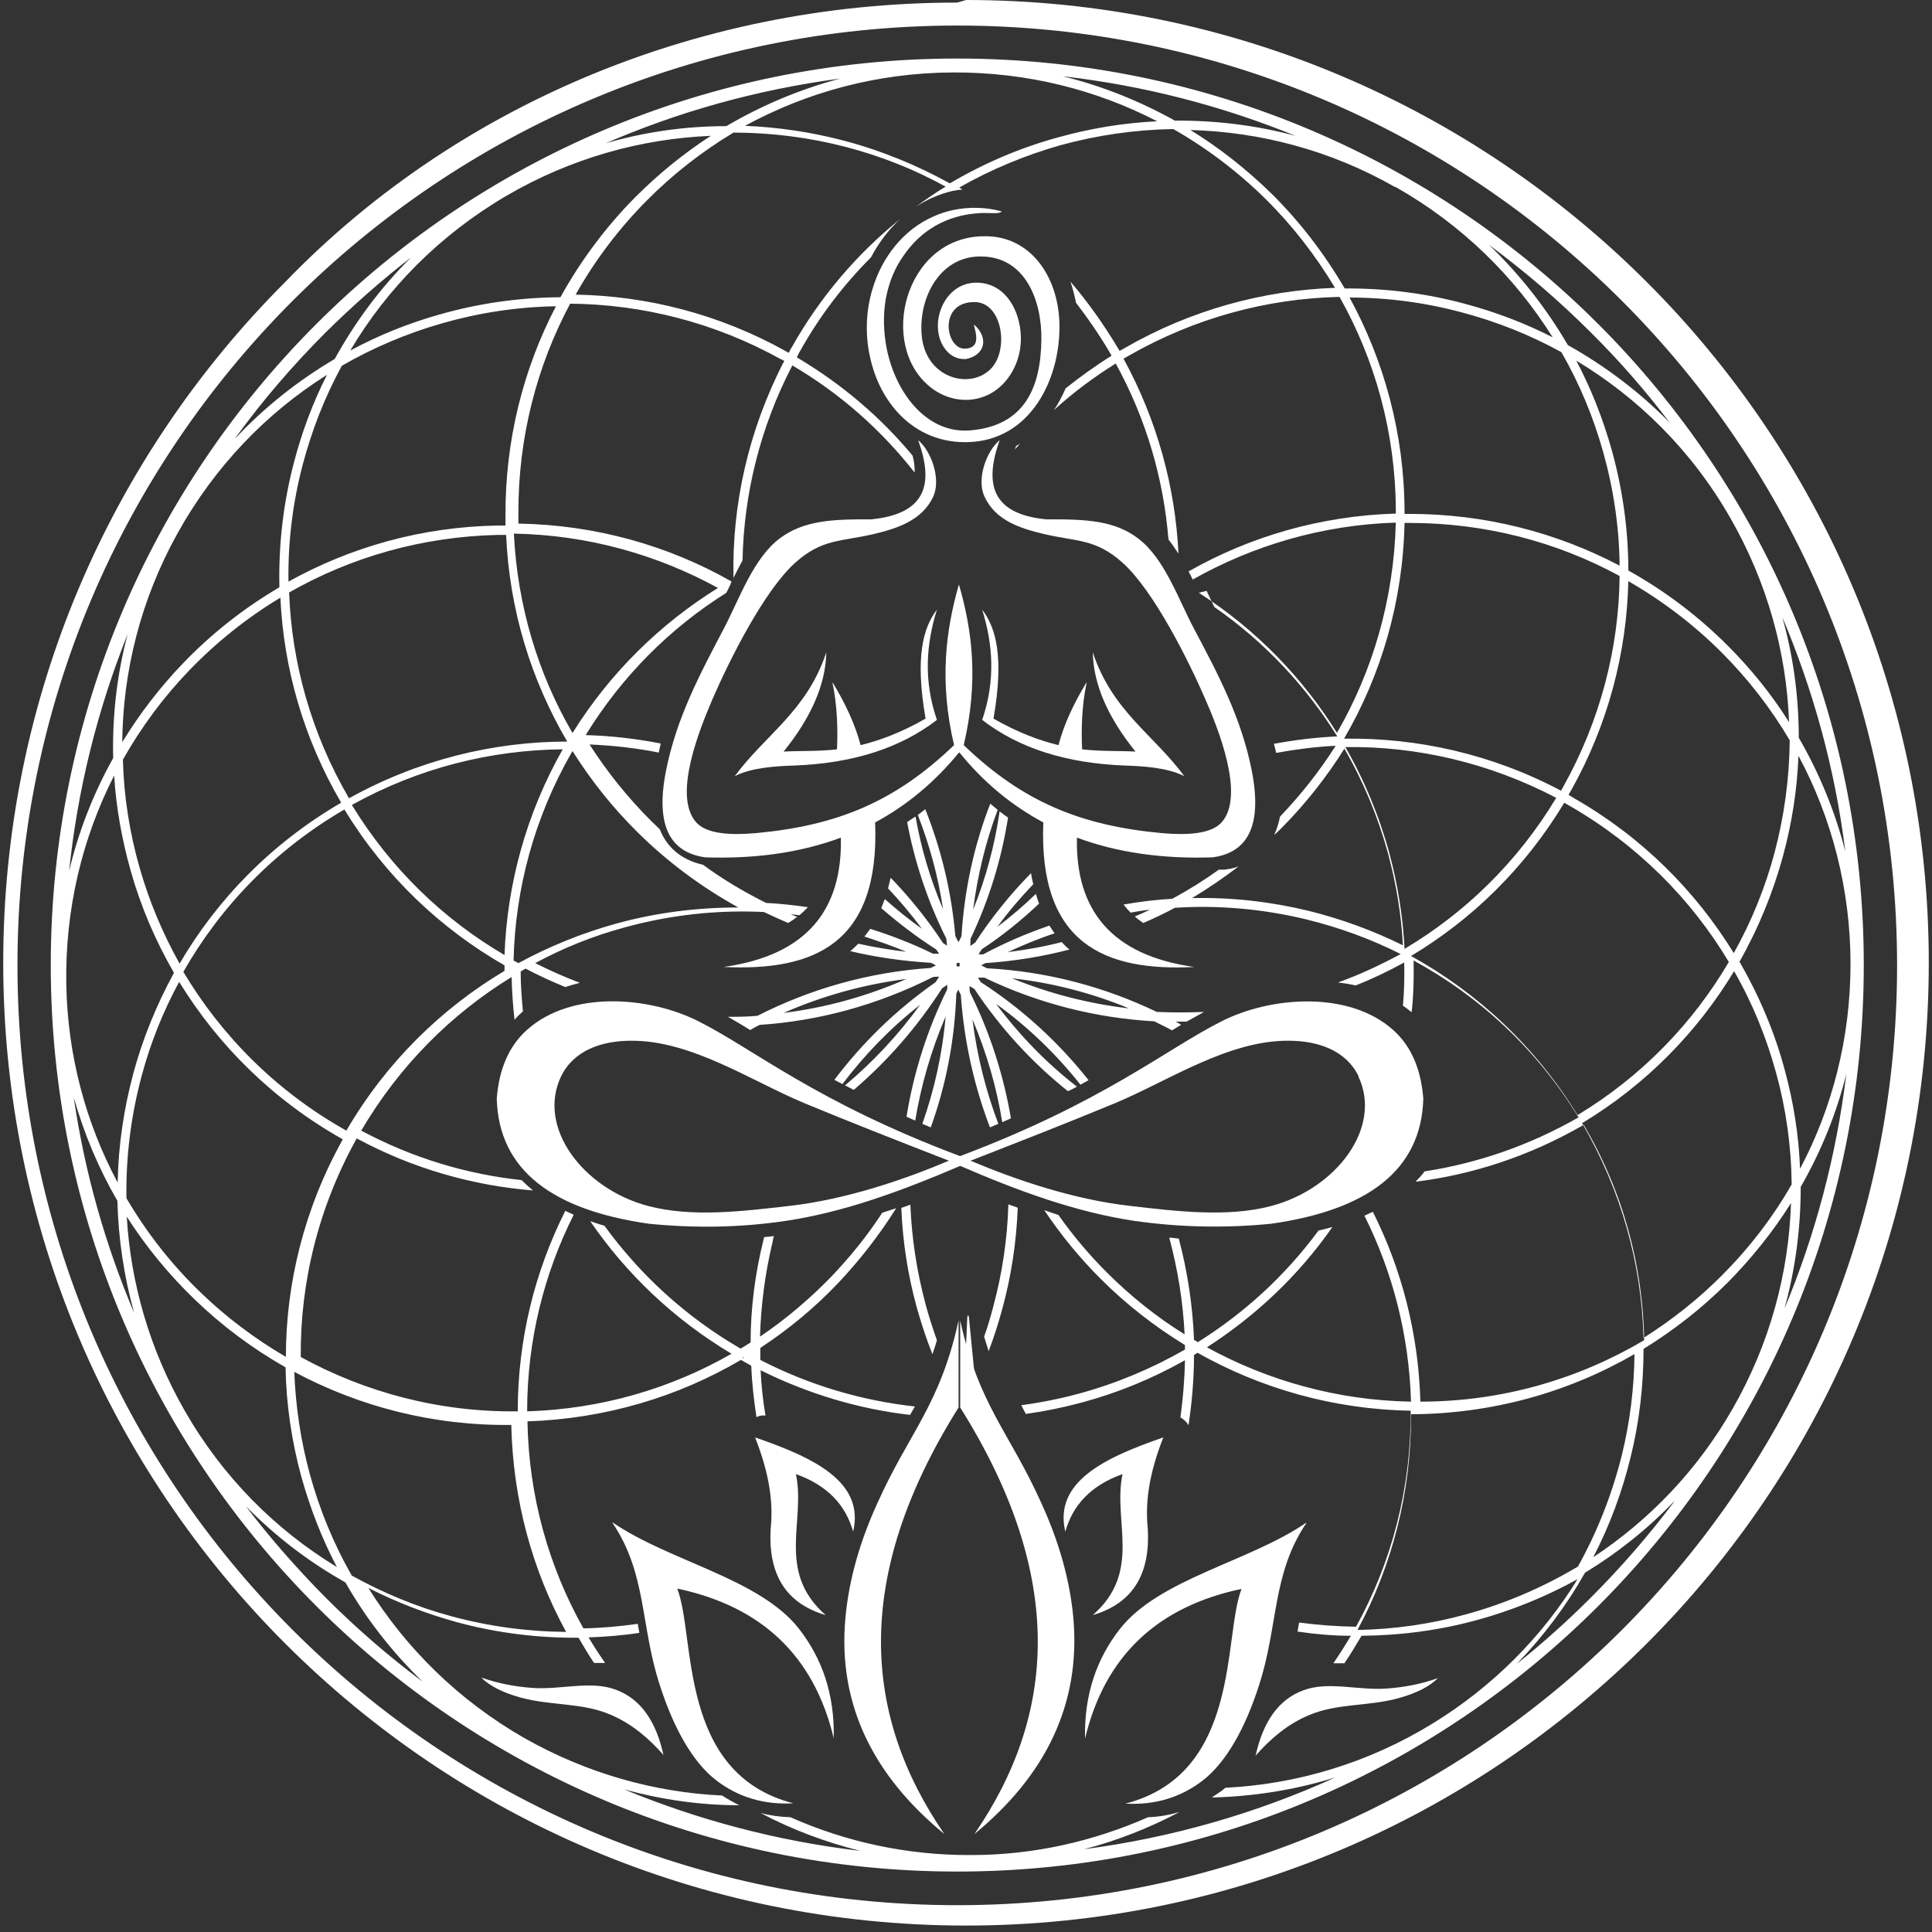
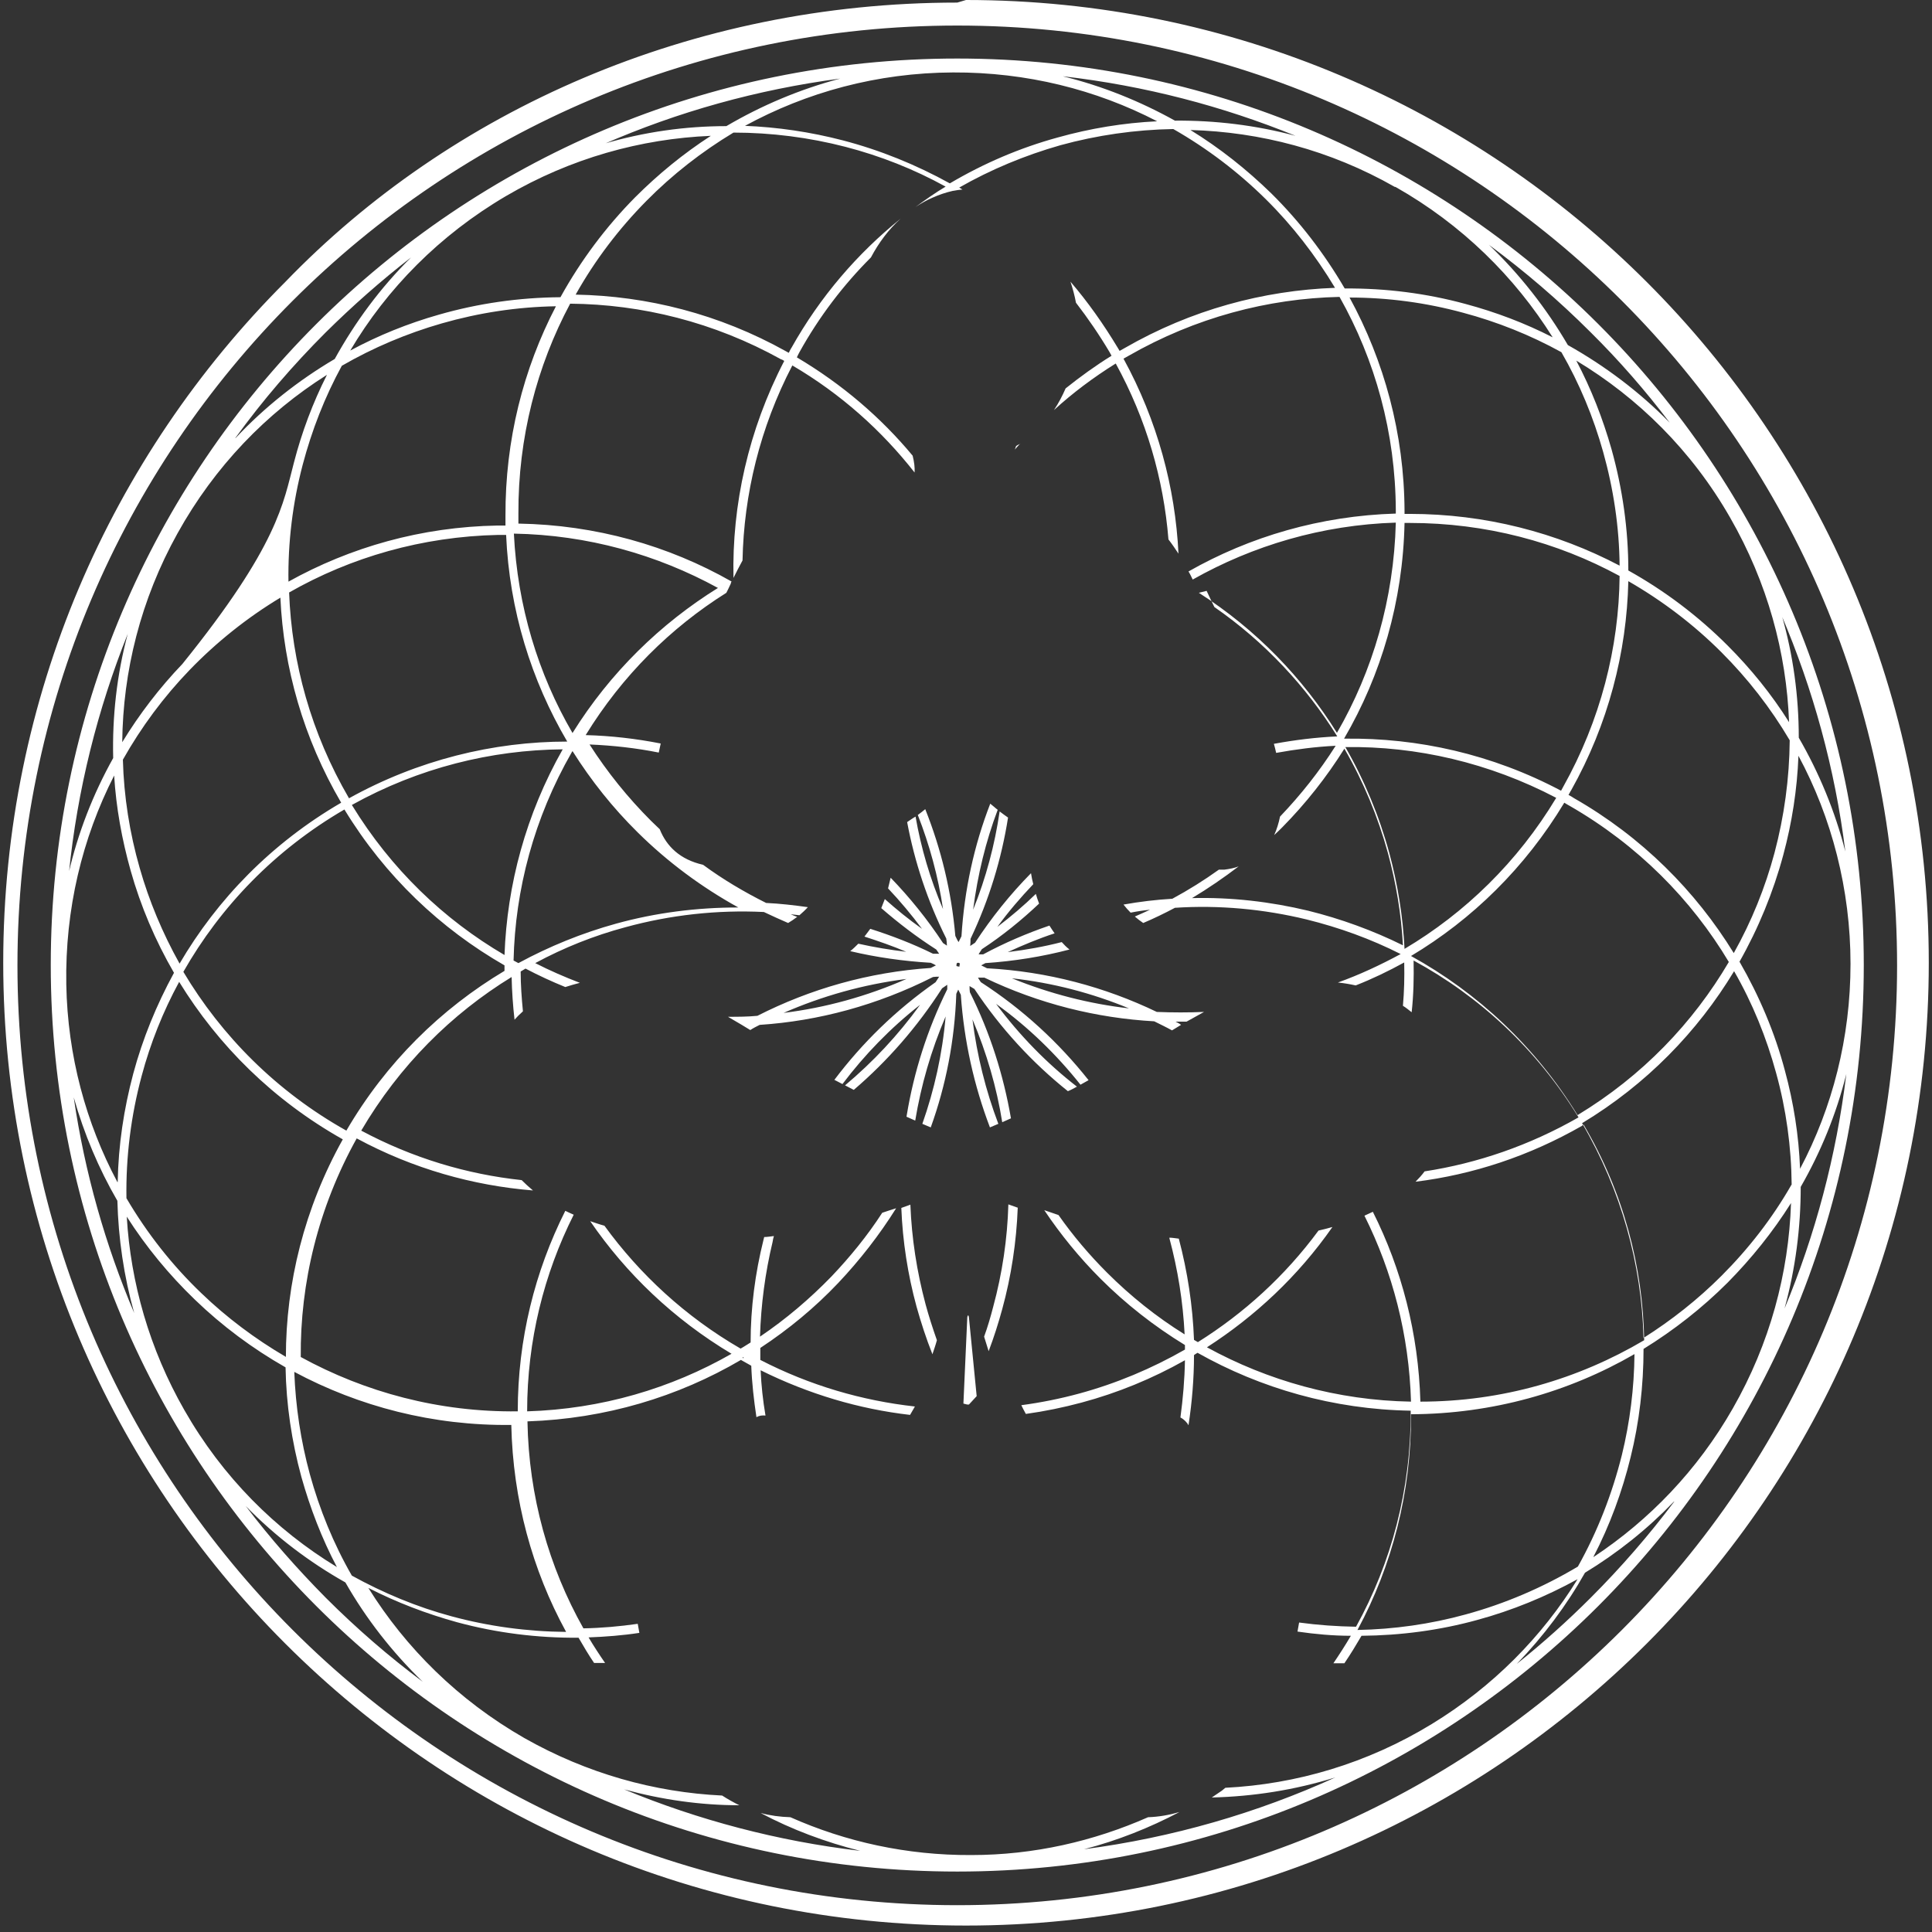
<svg xmlns="http://www.w3.org/2000/svg" width="209" height="209" viewBox="0 0 209 209" fill="none">
  <rect x="0" y="0" width="209" height="209" fill="#333333" stroke="none" />
-   <path d="M175.451 32.536C157.048 14.134 131.614 2.764 103.556 2.764C75.497 2.764 50.063 14.134 31.661 32.536C13.258 50.939 1.888 76.338 1.888 104.431C1.888 132.525 13.258 157.924 31.661 176.327C50.063 194.729 75.462 206.099 103.556 206.099C131.649 206.099 157.048 194.729 175.451 176.327C193.853 157.924 205.223 132.525 205.223 104.431C205.223 76.338 193.853 50.939 175.451 32.536ZM103.556 6.332C130.634 6.332 155.159 17.318 172.897 35.055C190.634 52.793 201.62 77.318 201.62 104.396C201.62 131.475 190.634 156 172.897 173.738C155.159 191.475 130.634 202.461 103.556 202.461C76.477 202.461 51.952 191.475 34.215 173.738C16.477 156 5.491 131.475 5.491 104.396C5.491 77.318 16.477 52.793 34.215 35.055C51.952 17.318 76.477 6.332 103.556 6.332ZM110.343 48C110.168 48.21 109.958 48.42 109.783 48.63L109.923 48.245C109.923 48.245 110.203 48.07 110.378 48M192.733 66.507C193.993 70.88 194.588 75.359 194.588 79.802C196.792 83.615 198.506 87.743 199.626 92.117C198.506 83.125 196.127 74.554 192.698 66.507M170.518 39.009C172.127 42.053 173.387 45.271 174.331 48.595C175.521 52.863 176.15 57.271 176.15 61.714C180.104 63.918 183.707 66.647 186.891 69.831C189.41 72.35 191.649 75.114 193.538 78.123C193.258 70.601 191.194 63.009 187.171 56.012C183.008 48.735 177.2 43.032 170.518 39.009ZM161.037 26.449C164.43 29.703 167.299 33.376 169.608 37.329C173.596 39.569 177.34 42.367 180.629 45.726C178.005 42.262 175.136 38.974 172.057 35.93C168.629 32.502 164.955 29.353 161.072 26.484M145.993 32.187C149.736 39.044 151.905 46.916 151.94 55.277C151.94 55.382 151.94 55.487 151.94 55.592C152.115 55.592 152.325 55.592 152.5 55.592C160.687 55.592 168.419 57.621 175.206 61.19C175.171 57.026 174.541 52.863 173.422 48.875C172.372 45.131 170.868 41.493 168.908 38.099C165.55 36.245 161.946 34.81 158.273 33.831C154.284 32.746 150.156 32.187 145.993 32.187ZM128.78 14.064C131.964 16.023 134.868 18.332 137.526 20.921C140.605 23.965 143.264 27.429 145.468 31.207C149.911 31.172 154.319 31.732 158.553 32.886C161.806 33.761 164.955 34.95 167.964 36.49C163.87 29.948 158.133 24.28 150.961 20.222H150.891C143.894 16.233 136.302 14.274 128.78 14.064ZM114.996 8.257C119.264 9.306 123.322 10.95 127.101 13.05C131.439 13.015 135.847 13.539 140.15 14.694C132.244 11.475 123.812 9.271 115.031 8.257M80.5 13.609C84.104 13.749 87.672 14.274 91.171 15.184C95.194 16.233 99.078 17.808 102.751 19.837C106.424 17.668 110.343 15.988 114.436 14.869C117.935 13.889 121.538 13.294 125.177 13.12C118.564 9.691 111.043 7.802 103.101 7.837C94.914 7.872 87.252 9.971 80.535 13.644M65.282 15.569C69.655 14.274 74.133 13.644 78.576 13.644C82.389 11.405 86.518 9.656 90.891 8.501C81.9 9.691 73.293 12.105 65.282 15.604M37.888 37.924C40.932 36.28 44.15 34.985 47.474 34.041C51.742 32.816 56.15 32.187 60.629 32.152C62.833 28.163 65.561 24.525 68.71 21.341C71.194 18.857 73.923 16.618 76.897 14.694C69.34 15.009 61.748 17.108 54.751 21.201C47.544 25.434 41.841 31.242 37.888 37.924ZM25.468 47.405C28.652 44.012 32.29 41.143 36.209 38.834C38.413 34.846 41.142 31.137 44.465 27.848C41.212 30.367 38.133 33.096 35.229 35.965C31.696 39.498 28.407 43.312 25.468 47.37M31.171 62.939C37.888 59.195 45.585 56.991 53.841 56.851C54.121 56.851 54.401 56.851 54.681 56.851C54.681 56.502 54.681 56.152 54.681 55.802C54.646 47.615 56.605 39.918 60.139 33.131C55.941 33.201 51.812 33.831 47.789 34.985C44.01 36.07 40.372 37.609 36.978 39.569C35.124 42.962 33.725 46.566 32.745 50.274C31.661 54.402 31.136 58.671 31.206 62.974M13.223 80.291C15.078 77.248 17.282 74.379 19.731 71.825C22.809 68.606 26.343 65.808 30.226 63.533C30.121 58.95 30.646 54.402 31.8 50.029C32.64 46.776 33.83 43.592 35.369 40.548C28.827 44.676 23.229 50.449 19.206 57.691C15.217 64.863 13.293 72.63 13.223 80.326M7.416 94.496C8.43 90.088 10.075 85.889 12.244 82.006C12.139 77.528 12.629 73.015 13.818 68.571C10.564 76.723 8.36 85.434 7.451 94.496M110.098 130.636C109.958 134.344 109.398 138.052 108.419 141.621C107.999 143.16 107.509 144.7 106.949 146.169C106.774 145.644 106.634 145.12 106.459 144.595C106.844 143.545 107.159 142.461 107.439 141.376C108.419 137.773 108.978 134.029 109.083 130.286C109.398 130.391 109.748 130.531 110.063 130.636M37.713 86.379C45.2 82.216 53.352 80.222 61.363 80.222C57.48 73.609 55.101 66.017 54.751 57.866C54.471 57.866 54.191 57.866 53.911 57.866C45.655 58.041 37.958 60.28 31.276 64.093C31.556 71.685 33.655 79.312 37.748 86.344M19.416 104.257C23.509 97.26 29.387 91.207 36.908 86.834C32.815 79.837 30.681 72.245 30.331 64.653C26.728 66.822 23.404 69.481 20.5 72.49C17.701 75.394 15.287 78.647 13.293 82.181C13.398 86.169 14.028 90.123 15.113 93.901C16.127 97.469 17.596 100.968 19.416 104.222M12.733 127.872C12.803 123.883 13.398 119.965 14.413 116.152C15.427 112.373 16.932 108.7 18.821 105.236C16.792 101.738 15.217 98.029 14.133 94.181C13.188 90.822 12.559 87.359 12.349 83.895C8.885 90.682 7.031 98.379 7.171 106.496C7.311 114.227 9.305 121.504 12.698 127.872M14.518 142.041C13.398 138.052 12.803 133.959 12.698 129.901C10.669 126.402 9.095 122.659 7.975 118.706C9.165 126.857 11.404 134.694 14.518 142.041ZM30.926 146.799C30.926 138.822 32.92 130.706 37.083 123.254C29.561 119.02 23.614 113.108 19.381 106.216C17.631 109.434 16.267 112.863 15.322 116.397C14.168 120.7 13.608 125.143 13.678 129.621C15.917 133.434 18.646 136.898 21.795 139.907C24.524 142.531 27.602 144.84 30.891 146.764M36.454 169.539C34.809 166.426 33.55 163.137 32.605 159.778C31.556 155.93 30.961 151.942 30.891 147.918C27.322 145.889 24.034 143.44 21.095 140.606C18.296 137.913 15.812 134.904 13.713 131.615C14.133 138.752 16.162 145.924 19.941 152.536C24.069 159.778 29.806 165.481 36.419 169.504M45.725 181.924C42.401 178.706 39.602 175.102 37.363 171.184C33.445 168.98 29.806 166.216 26.588 162.927C29.247 166.426 32.15 169.714 35.229 172.828C38.518 176.117 42.016 179.16 45.725 181.924ZM98.063 105.901C93.375 106.496 88.932 107.755 84.769 109.574C89.282 109.015 93.76 107.79 98.063 105.901ZM122.133 109.085C118.145 107.44 113.911 106.321 109.468 105.831C113.596 107.51 117.865 108.595 122.133 109.085ZM61.223 176.501C57.585 169.854 55.486 162.227 55.311 154.146C46.844 154.251 38.833 152.152 31.835 148.408C31.976 152.152 32.535 155.86 33.515 159.464C34.564 163.277 36.069 166.985 38.063 170.449C41.492 172.338 45.095 173.843 48.873 174.857C52.897 175.942 57.06 176.501 61.223 176.536M103.801 104.501V104.396L103.836 104.292V104.222L103.696 104.152H103.591L103.486 104.222V104.327L103.451 104.431L103.521 104.536H103.626L103.731 104.571L103.836 104.501H103.801ZM98.098 120.595C98.868 115.977 100.302 111.394 102.471 107.02C102.471 106.845 102.471 106.706 102.471 106.531C102.296 106.671 102.086 106.776 101.911 106.915C99.217 111.114 95.999 114.787 92.36 117.901C92.045 117.726 91.731 117.586 91.416 117.411C94.424 114.892 97.153 111.988 99.532 108.7C96.314 111.219 93.515 114.122 91.136 117.271L90.261 116.816C93.27 112.828 96.908 109.259 101.212 106.251C101.352 106.041 101.456 105.866 101.596 105.656C101.387 105.656 101.177 105.656 100.932 105.691C94.914 108.735 88.547 110.449 82.18 110.869C81.83 111.044 81.48 111.219 81.165 111.429C80.85 111.219 80.5 111.044 80.185 110.834C79.696 110.554 79.241 110.274 78.751 109.994C79.8 109.994 80.85 109.994 81.935 109.889C87.637 106.985 93.97 105.166 100.687 104.711C100.862 104.606 101.072 104.536 101.247 104.431C101.072 104.327 100.862 104.222 100.687 104.152C97.713 103.977 94.774 103.557 91.975 102.892C92.29 102.647 92.57 102.367 92.85 102.087C94.564 102.472 96.279 102.752 98.028 102.962C96.558 102.332 95.019 101.808 93.515 101.318C93.725 101.038 93.935 100.758 94.145 100.478C96.454 101.213 98.728 102.087 100.932 103.172C101.142 103.172 101.352 103.172 101.596 103.172C101.491 103.032 101.387 102.857 101.282 102.717C99.147 101.353 97.188 99.848 95.334 98.239C95.474 97.924 95.579 97.574 95.719 97.26C96.978 98.379 98.308 99.464 99.742 100.478C98.588 98.939 97.363 97.469 96.069 96.105C96.174 95.72 96.244 95.335 96.349 94.95C98.413 97.085 100.337 99.464 102.016 102.017C102.156 102.122 102.296 102.192 102.436 102.297C102.436 102.052 102.401 101.773 102.366 101.528C100.337 97.469 98.938 93.236 98.133 88.933C98.448 88.723 98.728 88.513 99.043 88.338C99.637 91.732 100.617 95.09 102.016 98.344C101.491 94.811 100.547 91.382 99.287 88.163C99.567 87.953 99.847 87.743 100.092 87.534C101.806 91.837 102.926 96.42 103.346 101.248C103.451 101.458 103.556 101.703 103.696 101.913C103.801 101.703 103.905 101.493 104.01 101.283C104.325 96.245 105.375 91.452 107.124 86.939C107.404 87.149 107.649 87.394 107.929 87.603C106.634 91.032 105.76 94.636 105.27 98.414C106.669 94.95 107.614 91.382 108.139 87.778C108.419 87.988 108.733 88.233 109.048 88.443C108.349 92.886 107.019 97.294 104.99 101.563C104.99 101.808 104.99 102.052 104.955 102.332C105.13 102.227 105.305 102.087 105.48 101.983C107.264 99.254 109.293 96.735 111.532 94.461C111.602 94.88 111.672 95.265 111.777 95.65C110.413 97.085 109.083 98.624 107.894 100.268C109.363 99.149 110.763 97.959 112.057 96.7C112.162 97.05 112.267 97.399 112.407 97.749C110.518 99.534 108.454 101.213 106.215 102.682C106.11 102.857 105.97 103.032 105.865 103.242C106.04 103.242 106.18 103.242 106.354 103.242C108.698 101.983 111.077 100.968 113.526 100.128C113.701 100.408 113.911 100.723 114.086 100.968C112.372 101.528 110.693 102.227 109.013 102.997C111.008 102.752 112.967 102.402 114.856 101.913C115.101 102.192 115.381 102.472 115.696 102.717C112.757 103.487 109.713 103.977 106.599 104.187C106.459 104.257 106.284 104.362 106.145 104.431C106.354 104.536 106.564 104.641 106.774 104.746C113.317 105.096 119.544 106.776 125.142 109.469C126.856 109.539 128.57 109.539 130.25 109.469C129.62 109.819 128.99 110.169 128.36 110.519C127.975 110.519 127.556 110.519 127.171 110.519C127.381 110.624 127.591 110.729 127.766 110.869C127.451 111.079 127.101 111.254 126.786 111.464C126.156 111.114 125.491 110.799 124.862 110.484C118.634 110.134 112.407 108.595 106.494 105.761C106.25 105.761 106.04 105.761 105.795 105.761C105.9 105.936 106.005 106.111 106.11 106.251C110.658 109.19 114.541 112.793 117.76 116.851C117.48 117.026 117.165 117.166 116.885 117.341C114.296 114.087 111.252 111.114 107.754 108.595C110.308 112.023 113.247 115.032 116.5 117.551C116.185 117.726 115.87 117.901 115.521 118.041C111.672 114.962 108.244 111.254 105.41 106.985C105.235 106.88 105.06 106.776 104.885 106.671C104.885 106.88 104.885 107.125 104.92 107.335C107.124 111.743 108.559 116.327 109.363 120.98C109.048 121.12 108.733 121.259 108.419 121.399C107.824 117.656 106.739 113.913 105.2 110.274C105.69 114.192 106.634 117.971 107.999 121.574L107.089 121.959C105.375 117.446 104.29 112.653 103.94 107.615C103.836 107.44 103.766 107.23 103.661 107.055C103.591 107.195 103.521 107.335 103.451 107.51C103.276 112.548 102.331 117.411 100.687 121.959L99.777 121.574C101.072 117.901 101.946 114.017 102.296 109.959C100.722 113.633 99.637 117.411 99.007 121.224L98.063 120.805L98.098 120.595ZM100.862 146.484C100.197 144.805 99.637 143.09 99.147 141.341C98.203 137.878 97.643 134.274 97.503 130.671C97.818 130.566 98.168 130.426 98.483 130.321C98.623 133.959 99.183 137.563 100.127 141.096C100.477 142.391 100.897 143.685 101.352 144.98C101.212 145.504 101.037 145.994 100.862 146.519M145.468 79.907C153.375 79.802 161.422 81.586 168.873 85.539C168.943 85.399 169.013 85.294 169.083 85.154C173.142 77.912 175.136 70.041 175.206 62.309C168.454 58.636 160.722 56.571 152.5 56.571C152.325 56.571 152.115 56.571 151.94 56.571C151.766 65.038 149.422 73.015 145.398 79.907M187.031 104.082C182.973 97.294 177.165 91.417 169.818 87.184C169.608 87.079 169.398 86.939 169.223 86.834C164.99 93.866 159.252 99.464 152.64 103.417C159.812 107.37 166.075 113.178 170.658 120.63C177.655 116.397 183.147 110.659 187.031 104.047M193.818 128.152C193.783 124.058 193.223 120 192.139 116.082C191.089 112.233 189.585 108.525 187.591 105.061C183.637 111.604 178.11 117.306 171.147 121.504C175.416 128.816 177.585 136.793 177.795 144.735C180.838 142.811 183.672 140.571 186.226 138.018C189.165 135.079 191.719 131.79 193.783 128.187M172.407 168.42C178.424 164.432 183.637 159.044 187.451 152.362C191.474 145.329 193.503 137.703 193.748 130.146C191.789 133.259 189.48 136.128 186.891 138.752C184.162 141.481 181.083 143.895 177.795 145.924C177.795 149.878 177.34 153.831 176.395 157.644C175.486 161.353 174.156 164.991 172.372 168.42M146.833 176.327C150.786 176.257 154.739 175.697 158.553 174.647C162.786 173.493 166.879 171.743 170.693 169.469C172.827 165.656 174.401 161.598 175.451 157.399C176.325 153.831 176.78 150.157 176.815 146.484C169.678 150.612 161.422 152.956 152.64 152.991V153.061C152.675 161.458 150.576 169.399 146.868 176.292M181.083 162.437C178.18 165.446 174.926 168.035 171.462 170.134C169.468 173.668 166.984 176.991 164.08 180C166.879 177.761 169.538 175.382 172.092 172.828C175.346 169.574 178.354 166.111 181.118 162.437M194.798 128.396C194.798 132.805 194.238 137.213 193.048 141.551C196.372 133.574 198.646 125.073 199.731 116.187C198.646 120.525 196.967 124.618 194.798 128.396ZM188.185 104.047C190.319 107.755 191.999 111.708 193.083 115.802C194.028 119.265 194.588 122.834 194.728 126.437C198.226 119.825 200.185 112.268 200.185 104.257C200.185 96.245 198.156 88.443 194.553 81.761C194.413 85.399 193.853 89.003 192.908 92.501C191.824 96.525 190.215 100.443 188.15 104.082M170.273 86.344C177.62 90.542 183.427 96.385 187.556 103.102C189.48 99.674 190.949 96.035 191.964 92.257C193.013 88.303 193.573 84.21 193.608 80.082C191.544 76.583 189.06 73.399 186.226 70.566C183.252 67.592 179.859 65.003 176.15 62.869C175.975 70.566 173.981 78.332 169.958 85.504L169.888 85.609C169.888 85.609 169.748 85.889 169.678 85.994C169.888 86.099 170.063 86.204 170.273 86.344ZM61.923 81.271L61.853 81.376C57.76 88.513 55.731 96.245 55.556 103.907C55.731 104.012 55.906 104.082 56.08 104.187C59.439 102.367 62.972 100.933 66.646 99.918C70.949 98.729 75.392 98.169 79.871 98.169C75.882 95.965 72.209 93.236 68.99 90.052C66.296 87.394 63.952 84.455 61.923 81.236M61.923 79.312C66.016 72.735 71.474 67.452 77.666 63.603C71.089 60 63.567 57.866 55.591 57.726C55.975 65.563 58.215 72.91 61.923 79.277M54.576 103.312C54.856 95.72 56.885 88.093 60.873 81.061C53.142 81.131 45.305 83.055 38.063 87.079C42.296 94.006 47.999 99.464 54.576 103.312ZM54.576 105.026C54.576 104.816 54.576 104.641 54.576 104.431C47.684 100.478 41.666 94.811 37.258 87.569C29.736 91.942 23.859 98.064 19.835 105.131C23.964 112.058 29.911 118.076 37.468 122.309C41.771 114.927 47.719 109.12 54.576 105.026ZM80.325 146.869L80.43 146.939V146.799L80.325 146.869ZM145.538 80.816C147.602 84.42 149.212 88.303 150.296 92.291C151.206 95.685 151.766 99.149 151.94 102.647C158.483 98.764 164.185 93.236 168.349 86.309C161.072 82.496 153.235 80.711 145.538 80.816ZM129.69 64.128C135.917 68.117 140.92 73.329 144.629 79.277C148.512 72.56 150.786 64.793 150.996 56.536C143.019 56.781 135.532 59.02 129.025 62.694C128.885 62.414 128.745 62.099 128.57 61.819C135.217 58.041 142.844 55.802 150.996 55.557C150.996 55.452 150.996 55.347 150.996 55.207C150.961 46.81 148.757 38.939 144.908 32.117C137.142 32.291 129.305 34.356 122.098 38.484C121.923 38.589 121.713 38.694 121.538 38.799C125.212 45.516 127.136 52.723 127.486 59.895C127.136 59.37 126.786 58.846 126.401 58.356C125.876 51.848 124.022 45.376 120.698 39.324C118.284 40.828 116.045 42.507 114.016 44.361C114.506 43.627 114.926 42.822 115.276 42.017C116.85 40.758 118.494 39.569 120.244 38.484C120.174 38.344 120.104 38.239 120.034 38.099C118.914 36.21 117.69 34.426 116.395 32.746C116.255 31.977 116.045 31.207 115.801 30.472C117.69 32.676 119.369 35.055 120.908 37.609C120.978 37.714 121.048 37.854 121.118 37.959C121.293 37.854 121.503 37.749 121.678 37.644C128.85 33.516 136.652 31.417 144.419 31.137C142.319 27.639 139.801 24.385 136.932 21.551C133.958 18.612 130.599 16.058 126.926 13.959C122.798 14.029 118.669 14.624 114.716 15.709C110.903 16.793 107.194 18.332 103.766 20.291C103.871 20.361 104.01 20.431 104.115 20.502C103.801 20.536 103.451 20.571 103.136 20.641H103.101C102.331 20.816 101.596 21.061 100.897 21.376C100.232 21.656 99.637 22.006 99.043 22.391C100.092 21.621 101.177 20.851 102.296 20.187C98.868 18.297 95.229 16.863 91.451 15.883C87.532 14.869 83.439 14.344 79.346 14.344C75.917 16.408 72.734 18.892 69.935 21.726C66.961 24.735 64.372 28.128 62.273 31.872C70.005 32.012 77.806 33.971 85.013 37.994C85.118 38.064 85.223 38.099 85.328 38.169C85.398 38.029 85.468 37.889 85.538 37.749L85.608 37.644C88.722 32.082 92.78 27.394 97.433 23.65C96.104 24.84 95.054 26.274 94.215 27.848C91.241 30.822 88.617 34.251 86.483 38.099C86.378 38.309 86.273 38.484 86.203 38.659C91.101 41.563 95.299 45.166 98.728 49.294C98.903 49.994 98.972 50.589 98.938 51.114C95.369 46.566 90.961 42.612 85.713 39.533C82.215 46.251 80.465 53.493 80.325 60.63C79.975 61.26 79.661 61.889 79.346 62.519C79.171 54.612 80.955 46.531 84.838 39.044C84.734 38.974 84.629 38.904 84.489 38.869C77.247 34.846 69.41 32.921 61.678 32.851C58.075 39.603 56.045 47.335 56.08 55.557C56.08 55.907 56.08 56.257 56.08 56.641C64.442 56.781 72.314 59.02 79.136 62.904L79.066 63.044V63.079V63.114C78.891 63.464 78.751 63.813 78.576 64.128C72.558 67.907 67.311 73.085 63.357 79.522C66.086 79.592 68.815 79.907 71.474 80.431C71.404 80.746 71.334 81.061 71.264 81.411C68.815 80.921 66.296 80.641 63.777 80.536C65.701 83.545 67.941 86.309 70.424 88.793C70.739 89.108 71.054 89.388 71.369 89.703C72.104 91.557 73.573 92.991 76.057 93.551C78.191 95.125 80.5 96.49 82.879 97.679C84.384 97.749 85.888 97.924 87.392 98.134C87.112 98.449 86.798 98.729 86.483 99.009C86.168 98.974 85.853 98.939 85.538 98.904C85.783 99.009 86.028 99.114 86.238 99.184C85.923 99.429 85.608 99.638 85.258 99.848C84.384 99.464 83.509 99.079 82.634 98.659C77.561 98.414 72.524 98.974 67.661 100.303C64.267 101.213 61.013 102.507 57.9 104.187C59.474 104.991 61.083 105.691 62.728 106.321C62.203 106.461 61.678 106.601 61.153 106.776C59.684 106.181 58.249 105.516 56.85 104.781C56.675 104.886 56.5 104.991 56.325 105.096C56.325 106.531 56.43 107.965 56.57 109.399L56.5 109.469C56.185 109.749 55.906 110.029 55.661 110.309C55.486 108.77 55.381 107.23 55.346 105.691C48.838 109.679 43.206 115.277 39.078 122.309C44.64 125.283 50.518 127.032 56.43 127.662C56.815 128.047 57.235 128.431 57.655 128.781C51.182 128.257 44.675 126.437 38.588 123.149C34.424 130.636 32.465 138.787 32.535 146.799C39.497 150.612 47.509 152.781 56.01 152.676C56.01 144.875 57.865 137.528 61.153 130.985C61.433 131.125 61.748 131.265 62.063 131.405C58.844 137.808 57.025 145.015 57.025 152.676C65.072 152.432 72.594 150.192 79.136 146.449C72.873 142.706 67.731 137.773 63.847 132.105C64.372 132.28 64.862 132.455 65.386 132.595C69.2 137.843 74.133 142.426 80.115 145.889C80.5 145.679 80.85 145.434 81.2 145.225C81.2 141.481 81.69 137.738 82.599 134.099L82.669 133.819C83.019 133.819 83.369 133.749 83.719 133.714C83.649 133.924 83.614 134.134 83.579 134.344C82.774 137.703 82.32 141.131 82.215 144.595C85.013 142.706 87.602 140.501 89.946 138.087C91.975 135.953 93.83 133.679 95.439 131.195C95.929 131.02 96.419 130.88 96.943 130.706C95.124 133.609 93.025 136.303 90.681 138.787C88.162 141.446 85.328 143.79 82.249 145.819C82.249 146.239 82.249 146.694 82.249 147.114C87.602 149.878 93.27 151.522 98.972 152.152L98.833 152.397L98.448 153.061C92.955 152.431 87.497 150.822 82.284 148.233C82.355 149.878 82.529 151.487 82.809 153.131C82.459 153.096 82.145 153.131 81.83 153.306C81.55 151.452 81.34 149.598 81.27 147.743C80.885 147.534 80.535 147.324 80.15 147.114C73.363 151.102 65.492 153.481 57.06 153.761C57.2 161.878 59.369 169.504 63.112 176.152C65.072 176.117 67.031 175.942 68.99 175.662L69.165 176.641C67.346 176.921 65.492 177.061 63.672 177.131C64.232 178.076 64.827 178.985 65.457 179.895C65.037 179.895 64.652 179.895 64.267 179.895C63.672 179.02 63.112 178.076 62.588 177.166C58.11 177.201 53.701 176.641 49.433 175.487C46.145 174.577 42.926 173.353 39.847 171.778C43.906 178.286 49.573 183.918 56.71 188.012C63.497 191.86 70.809 193.889 78.121 194.239C78.716 194.624 79.346 194.974 79.975 195.289C75.812 195.289 71.614 194.694 67.521 193.574C75.567 196.898 84.139 199.172 93.06 200.222C89.282 199.277 85.643 197.913 82.284 196.128C83.334 196.408 84.384 196.548 85.503 196.583C91.486 199.242 98.098 200.711 105.06 200.676C111.882 200.676 118.319 199.172 124.197 196.583C125.352 196.548 126.506 196.338 127.591 196.023C124.337 197.738 120.908 199.102 117.27 200.047C126.856 198.787 135.987 196.128 144.454 192.28C140.045 193.644 135.567 194.344 131.089 194.449C131.439 194.204 131.824 193.959 132.174 193.714C132.314 193.609 132.419 193.504 132.559 193.399C140.22 193.015 147.882 190.776 154.879 186.507C161.526 182.449 166.844 177.026 170.658 170.834C167.229 172.723 163.556 174.227 159.812 175.242C155.754 176.362 151.521 176.921 147.287 176.956C146.693 177.971 146.098 178.95 145.433 179.93C145.048 179.93 144.629 179.93 144.244 179.93C144.908 178.95 145.538 177.971 146.133 176.956C144.209 176.956 142.285 176.781 140.36 176.501L140.535 175.522C142.599 175.802 144.629 175.942 146.693 175.977C150.506 169.085 152.64 161.143 152.605 152.711V152.606C144.244 152.466 136.372 150.192 129.55 146.344C129.41 146.414 129.27 146.519 129.165 146.589C129.165 149.108 128.955 151.662 128.57 154.181C128.5 154.041 128.395 153.901 128.255 153.761C128.08 153.586 127.905 153.446 127.696 153.341C127.975 151.277 128.15 149.213 128.185 147.149C124.652 149.143 120.908 150.682 116.99 151.732C115.031 152.257 113.002 152.676 110.973 152.956L110.693 152.432L110.483 152.012C112.582 151.732 114.681 151.312 116.745 150.752C120.733 149.668 124.582 148.058 128.185 145.994C128.185 145.819 128.185 145.679 128.185 145.504C124.862 143.475 121.783 141.061 119.054 138.332C116.78 136.058 114.751 133.574 112.967 130.915C113.491 131.09 114.016 131.265 114.506 131.44C116.08 133.679 117.83 135.743 119.754 137.668C122.273 140.187 125.107 142.461 128.15 144.35C127.975 140.816 127.416 137.353 126.506 133.959V133.889C126.821 133.889 127.171 133.959 127.521 133.994C128.465 137.563 129.025 141.236 129.165 144.945C129.305 145.015 129.445 145.12 129.585 145.189C134.553 142.076 138.996 138.052 142.634 133.12C143.124 133.015 143.649 132.875 144.139 132.735C140.43 138.052 135.777 142.391 130.564 145.749C137.142 149.353 144.663 151.487 152.64 151.627C152.43 144.42 150.646 137.598 147.602 131.51C147.917 131.37 148.197 131.23 148.512 131.09C151.626 137.283 153.445 144.245 153.655 151.627C162.506 151.627 170.763 149.178 177.865 144.98C177.725 137.038 175.626 128.991 171.322 121.679H171.252L171.147 121.784C165.41 125.073 159.322 127.067 153.13 127.837C153.48 127.487 153.83 127.102 154.11 126.717C159.812 125.843 165.445 123.918 170.763 120.875C166.25 113.493 160.022 107.755 152.92 103.907C152.955 105.761 152.92 107.615 152.71 109.504C152.395 109.259 152.115 109.015 151.766 108.805C151.905 107.23 151.94 105.691 151.905 104.117C150.191 105.061 148.442 105.901 146.658 106.601C146.028 106.461 145.398 106.356 144.733 106.286C147.077 105.446 149.317 104.396 151.521 103.207C148.267 101.563 144.873 100.338 141.34 99.464C136.722 98.344 131.894 97.889 127.101 98.204C125.981 98.799 124.827 99.359 123.672 99.848C123.357 99.638 123.043 99.394 122.763 99.149C123.322 98.904 123.882 98.659 124.407 98.414C123.707 98.484 123.008 98.589 122.308 98.729C122.028 98.449 121.783 98.169 121.538 97.854C123.287 97.539 125.072 97.329 126.821 97.225C128.57 96.28 130.25 95.23 131.859 94.076H132.279C132.279 94.076 132.419 94.076 132.454 94.076C133.013 94.006 133.538 93.901 133.993 93.726C132.384 94.95 130.704 96.105 128.955 97.154C133.188 97.05 137.422 97.539 141.515 98.519C145.048 99.394 148.512 100.653 151.766 102.262C151.591 98.904 151.031 95.58 150.156 92.326C149.072 88.373 147.497 84.56 145.433 80.991C143.509 84.07 141.235 86.939 138.716 89.493C138.436 89.773 138.156 90.052 137.841 90.332C138.121 89.703 138.331 89.038 138.471 88.338C140.71 85.994 142.739 83.44 144.489 80.676C142.319 80.781 140.185 81.061 138.051 81.446C137.981 81.131 137.911 80.816 137.806 80.466C140.08 80.047 142.354 79.767 144.663 79.662C141.305 74.274 136.827 69.446 131.369 65.668C131.089 65.108 130.809 64.513 130.529 63.918M104.85 151.942H104.64L104.22 151.837L104.64 142.496C104.675 142.251 104.78 142.216 104.815 142.496L105.655 151.032L104.815 151.942H104.85ZM104.5 0C133.258 0 159.287 11.65 178.145 30.507C197.002 49.364 208.652 75.394 208.652 104.152C208.652 132.91 197.002 158.939 178.145 177.796C159.287 196.653 133.258 208.303 104.5 208.303C75.742 208.303 49.713 196.653 30.856 177.796C11.999 158.939 0.349 132.91 0.349 104.152C0.349 75.394 11.999 49.364 30.856 30.507C48.769 11.93 74.798 0.28 103.556 0.28" fill="#ffffff" />
-   <path fill-rule="evenodd" clip-rule="evenodd" d="M90.087 73.855C91.487 76.164 92.536 78.438 93.096 80.607C95.125 80.117 97.434 79.278 100.128 77.738C98.974 71.091 99.848 67.942 101.353 65.948C100.198 69.692 99.883 73.575 101.353 77.878C97.364 80.957 92.221 82.566 85.994 82.811C83.965 82.881 81.306 83.021 79.487 83.966C82.775 79.487 87.288 76.933 89.388 70.566C89.318 74.135 87.673 77.703 84.769 81.307C86.519 81.202 88.373 81.307 90.542 81.062C90.647 78.928 90.577 76.304 90.052 73.855M117.516 73.855C116.116 76.164 115.067 78.438 114.507 80.607C112.478 80.117 110.169 79.278 107.475 77.738C108.63 71.091 107.755 67.942 106.251 65.948C107.405 69.692 107.72 73.575 106.251 77.878C110.239 80.957 115.382 82.566 121.609 82.811C123.638 82.881 126.262 83.021 128.116 83.966C124.828 79.487 120.315 76.933 118.216 70.566C118.286 74.135 119.93 77.703 122.834 81.307C121.084 81.202 119.23 81.307 117.061 81.062C116.956 78.928 117.026 76.304 117.551 73.855M60.7 116.432C58.041 121.995 63.114 128.607 70.111 130.461C74.869 131.721 80.431 131.021 85.329 130.461C91.557 129.761 97.854 127.592 102.647 125.563C97.714 123.639 92.151 121.47 87.008 119.336C81.236 116.922 74.799 112.549 68.291 112.584C65.073 112.584 62.064 113.633 60.7 116.432ZM146.939 116.432C149.597 121.995 144.525 128.607 137.527 130.461C132.769 131.721 127.207 131.021 122.309 130.461C116.081 129.761 109.784 127.592 104.991 125.563C109.924 123.639 115.487 121.47 120.63 119.336C126.402 116.922 132.839 112.549 139.382 112.584C142.6 112.584 145.609 113.633 146.974 116.432M103.837 125.073C119.37 119.231 126.157 113.493 132.14 110.485C137.527 107.756 145.959 107.161 150.717 111.429C152.711 113.213 153.726 115.732 153.971 118.846C153.761 126.648 147.848 130.916 137.493 132.385C132.525 132.875 127.592 132.77 122.694 132.071C116.396 131.126 110.169 128.852 103.872 126.123C97.574 128.817 91.347 131.126 85.014 132.071C80.116 132.805 75.183 132.875 70.216 132.385C59.86 130.916 53.947 126.648 53.737 118.846C53.982 115.732 54.997 113.213 56.991 111.429C61.749 107.126 70.181 107.756 75.568 110.485C81.551 113.493 88.303 119.231 103.872 125.073M104.396 38.834C103.732 38.869 103.102 38.624 102.612 38.17C100.163 35.826 101.807 30.543 105.656 30.578C109.329 30.613 110.764 34.706 110.379 37.54C110.239 38.764 109.749 39.954 109.049 40.898C106.81 43.907 102.787 43.977 100.163 41.458C94.985 36.525 98.274 25.015 107.125 25.575C111.673 25.855 114.612 30.123 114.612 35.371C114.612 41.213 111.393 47.581 104.816 47.826C99.183 48.035 95.37 43.942 94.181 38.904C93.586 36.455 93.621 33.761 94.391 31.242C95.405 27.849 97.714 24.84 101.003 23.406C102.717 22.636 104.606 22.356 106.53 22.531C107.16 22.601 107.79 22.706 108.385 22.881C107.965 23.196 107.125 22.986 105.971 23.056C104.361 23.161 100.548 23.616 97.784 27.604C96.769 29.003 96.14 30.613 95.825 32.327C95.51 34.111 95.58 35.966 95.93 37.75C96.944 42.683 100.338 46.881 104.851 46.566C110.974 46.111 112.583 41.738 112.653 36.77C112.723 32.502 110.904 27.709 106.041 27.744C101.527 27.744 99.219 32.502 99.743 36.595C100.338 41.004 105.061 42.193 107.265 39.814C109.154 37.75 108.42 32.747 105.481 32.677C101.458 32.607 102.262 37.75 104.361 37.715C106.111 37.68 105.586 36.105 105.341 35.091C107.02 36.525 106.6 38.52 104.326 38.869M103.697 142.846C101.667 152.082 98.379 154.881 94.88 162.683C93.096 166.601 91.837 170.764 91.452 175.068C90.612 184.409 94.495 192.106 102.157 198.403C93.341 185.563 92.186 170.589 103.697 152.257V142.846ZM103.872 142.846C105.901 152.082 109.189 154.881 112.688 162.683C114.472 166.601 115.732 170.764 116.116 175.068C116.921 184.409 113.073 192.106 105.411 198.403C114.227 185.563 115.382 170.589 103.872 152.257V142.846ZM81.726 155.511C88.128 157.715 93.551 160.339 92.291 165.692C91.487 162.823 89.528 160.689 86.099 159.464C87.183 164.537 83.93 169.995 89.318 174.718C84.805 173.388 83.09 170.065 83.37 165.342C83.72 162.053 82.985 158.799 81.691 155.511M125.807 155.511C119.405 157.715 113.982 160.339 115.242 165.692C116.046 162.823 118.006 160.689 121.434 159.464C120.35 164.537 123.603 169.995 118.216 174.718C122.729 173.388 124.443 170.065 124.163 165.342C123.813 162.053 124.548 158.799 125.842 155.511M66.297 164.712C72.49 168.945 82.216 170.764 86.449 176.222C88.898 179.371 90.297 183.219 90.192 188.047C88.058 179.126 82.391 173.773 73.259 171.849C75.288 176.992 73.259 191.826 85.819 195.079C82.565 195.254 79.837 194.38 77.528 192.63C74.904 190.636 72.839 186.858 71.37 182.275C69.271 175.837 69.971 170.24 66.262 164.747M141.271 164.747C135.079 168.98 125.353 170.799 121.119 176.257C118.67 179.406 117.271 183.254 117.376 188.082C119.51 179.161 125.178 173.808 134.309 171.884C132.28 177.027 134.309 191.861 121.749 195.114C125.003 195.289 127.732 194.415 130.041 192.665C132.665 190.671 134.729 186.893 136.198 182.31C138.297 175.872 137.597 170.275 141.306 164.782M71.79 189.866C70.181 188.047 68.361 186.473 66.052 185.493C62.974 184.164 59.65 184.549 56.326 183.639C54.297 183.079 52.933 182.345 52.058 181.47C53.842 182.1 55.662 182.45 57.516 182.589C60.664 182.834 63.918 181.75 66.647 182.799C69.271 183.779 70.985 186.158 71.79 189.936M135.813 189.936C137.423 188.117 139.242 186.543 141.551 185.563C144.63 184.234 147.953 184.619 151.277 183.709C153.306 183.149 154.67 182.415 155.545 181.54C153.761 182.17 151.941 182.52 150.087 182.659C146.939 182.904 143.685 181.82 140.956 182.869C138.332 183.849 136.618 186.228 135.813 190.006M78.332 104.607C88.058 105.062 95.195 102.123 94.67 88.969C98.064 87.149 101.108 84.63 103.767 81.377C106.425 84.665 109.469 87.149 112.863 88.969C112.338 102.123 119.51 105.097 129.201 104.607C120.175 103.347 116.326 98.38 116.501 90.613C120.909 92.257 125.842 92.922 131.16 92.747C134.904 92.257 136.583 89.423 135.428 83.441C134.309 77.668 131.72 72.84 129.166 68.012C127.452 64.794 125.982 60.385 123.079 58.216C120.56 56.327 117.551 56.152 113.248 56.187C107.16 55.627 106.495 52.234 108.14 47.616C106.705 48.805 105.621 51.814 106.495 53.703C107.685 56.327 110.414 57.167 112.898 57.761C116.431 58.601 118.495 58.251 121.399 60.84C124.793 63.849 128.606 71.511 130.39 75.639C131.72 78.683 134.729 86.03 132.175 88.933C131.055 90.228 128.431 90.368 125.667 90.123C116.956 89.318 110.659 86.764 104.256 80.607C105.866 73.715 105.201 68.257 103.732 63.219C102.297 68.257 101.597 73.715 103.207 80.607C96.805 86.764 90.507 89.318 81.796 90.123C79.032 90.368 76.408 90.228 75.288 88.933C72.734 85.995 75.778 78.683 77.073 75.639C78.857 71.511 82.67 63.849 86.064 60.84C88.968 58.251 91.032 58.601 94.565 57.761C97.049 57.167 99.778 56.292 100.968 53.703C101.807 51.814 100.758 48.805 99.323 47.616C101.003 52.234 100.303 55.592 94.216 56.187C89.947 56.152 86.939 56.327 84.385 58.216C81.481 60.385 80.011 64.759 78.297 68.012C75.743 72.875 73.154 77.703 72.035 83.441C70.88 89.388 72.525 92.222 76.303 92.747C81.656 92.922 86.554 92.257 90.962 90.613C91.137 98.415 87.288 103.347 78.262 104.607" fill="#ffffff" />
+   <path d="M175.451 32.536C157.048 14.134 131.614 2.764 103.556 2.764C75.497 2.764 50.063 14.134 31.661 32.536C13.258 50.939 1.888 76.338 1.888 104.431C1.888 132.525 13.258 157.924 31.661 176.327C50.063 194.729 75.462 206.099 103.556 206.099C131.649 206.099 157.048 194.729 175.451 176.327C193.853 157.924 205.223 132.525 205.223 104.431C205.223 76.338 193.853 50.939 175.451 32.536ZM103.556 6.332C130.634 6.332 155.159 17.318 172.897 35.055C190.634 52.793 201.62 77.318 201.62 104.396C201.62 131.475 190.634 156 172.897 173.738C155.159 191.475 130.634 202.461 103.556 202.461C76.477 202.461 51.952 191.475 34.215 173.738C16.477 156 5.491 131.475 5.491 104.396C5.491 77.318 16.477 52.793 34.215 35.055C51.952 17.318 76.477 6.332 103.556 6.332ZM110.343 48C110.168 48.21 109.958 48.42 109.783 48.63L109.923 48.245C109.923 48.245 110.203 48.07 110.378 48M192.733 66.507C193.993 70.88 194.588 75.359 194.588 79.802C196.792 83.615 198.506 87.743 199.626 92.117C198.506 83.125 196.127 74.554 192.698 66.507M170.518 39.009C172.127 42.053 173.387 45.271 174.331 48.595C175.521 52.863 176.15 57.271 176.15 61.714C180.104 63.918 183.707 66.647 186.891 69.831C189.41 72.35 191.649 75.114 193.538 78.123C193.258 70.601 191.194 63.009 187.171 56.012C183.008 48.735 177.2 43.032 170.518 39.009ZM161.037 26.449C164.43 29.703 167.299 33.376 169.608 37.329C173.596 39.569 177.34 42.367 180.629 45.726C178.005 42.262 175.136 38.974 172.057 35.93C168.629 32.502 164.955 29.353 161.072 26.484M145.993 32.187C149.736 39.044 151.905 46.916 151.94 55.277C151.94 55.382 151.94 55.487 151.94 55.592C152.115 55.592 152.325 55.592 152.5 55.592C160.687 55.592 168.419 57.621 175.206 61.19C175.171 57.026 174.541 52.863 173.422 48.875C172.372 45.131 170.868 41.493 168.908 38.099C165.55 36.245 161.946 34.81 158.273 33.831C154.284 32.746 150.156 32.187 145.993 32.187ZM128.78 14.064C131.964 16.023 134.868 18.332 137.526 20.921C140.605 23.965 143.264 27.429 145.468 31.207C149.911 31.172 154.319 31.732 158.553 32.886C161.806 33.761 164.955 34.95 167.964 36.49C163.87 29.948 158.133 24.28 150.961 20.222H150.891C143.894 16.233 136.302 14.274 128.78 14.064ZM114.996 8.257C119.264 9.306 123.322 10.95 127.101 13.05C131.439 13.015 135.847 13.539 140.15 14.694C132.244 11.475 123.812 9.271 115.031 8.257M80.5 13.609C84.104 13.749 87.672 14.274 91.171 15.184C95.194 16.233 99.078 17.808 102.751 19.837C106.424 17.668 110.343 15.988 114.436 14.869C117.935 13.889 121.538 13.294 125.177 13.12C118.564 9.691 111.043 7.802 103.101 7.837C94.914 7.872 87.252 9.971 80.535 13.644M65.282 15.569C69.655 14.274 74.133 13.644 78.576 13.644C82.389 11.405 86.518 9.656 90.891 8.501C81.9 9.691 73.293 12.105 65.282 15.604M37.888 37.924C40.932 36.28 44.15 34.985 47.474 34.041C51.742 32.816 56.15 32.187 60.629 32.152C62.833 28.163 65.561 24.525 68.71 21.341C71.194 18.857 73.923 16.618 76.897 14.694C69.34 15.009 61.748 17.108 54.751 21.201C47.544 25.434 41.841 31.242 37.888 37.924ZM25.468 47.405C28.652 44.012 32.29 41.143 36.209 38.834C38.413 34.846 41.142 31.137 44.465 27.848C41.212 30.367 38.133 33.096 35.229 35.965C31.696 39.498 28.407 43.312 25.468 47.37M31.171 62.939C37.888 59.195 45.585 56.991 53.841 56.851C54.121 56.851 54.401 56.851 54.681 56.851C54.681 56.502 54.681 56.152 54.681 55.802C54.646 47.615 56.605 39.918 60.139 33.131C55.941 33.201 51.812 33.831 47.789 34.985C44.01 36.07 40.372 37.609 36.978 39.569C35.124 42.962 33.725 46.566 32.745 50.274C31.661 54.402 31.136 58.671 31.206 62.974M13.223 80.291C15.078 77.248 17.282 74.379 19.731 71.825C30.121 58.95 30.646 54.402 31.8 50.029C32.64 46.776 33.83 43.592 35.369 40.548C28.827 44.676 23.229 50.449 19.206 57.691C15.217 64.863 13.293 72.63 13.223 80.326M7.416 94.496C8.43 90.088 10.075 85.889 12.244 82.006C12.139 77.528 12.629 73.015 13.818 68.571C10.564 76.723 8.36 85.434 7.451 94.496M110.098 130.636C109.958 134.344 109.398 138.052 108.419 141.621C107.999 143.16 107.509 144.7 106.949 146.169C106.774 145.644 106.634 145.12 106.459 144.595C106.844 143.545 107.159 142.461 107.439 141.376C108.419 137.773 108.978 134.029 109.083 130.286C109.398 130.391 109.748 130.531 110.063 130.636M37.713 86.379C45.2 82.216 53.352 80.222 61.363 80.222C57.48 73.609 55.101 66.017 54.751 57.866C54.471 57.866 54.191 57.866 53.911 57.866C45.655 58.041 37.958 60.28 31.276 64.093C31.556 71.685 33.655 79.312 37.748 86.344M19.416 104.257C23.509 97.26 29.387 91.207 36.908 86.834C32.815 79.837 30.681 72.245 30.331 64.653C26.728 66.822 23.404 69.481 20.5 72.49C17.701 75.394 15.287 78.647 13.293 82.181C13.398 86.169 14.028 90.123 15.113 93.901C16.127 97.469 17.596 100.968 19.416 104.222M12.733 127.872C12.803 123.883 13.398 119.965 14.413 116.152C15.427 112.373 16.932 108.7 18.821 105.236C16.792 101.738 15.217 98.029 14.133 94.181C13.188 90.822 12.559 87.359 12.349 83.895C8.885 90.682 7.031 98.379 7.171 106.496C7.311 114.227 9.305 121.504 12.698 127.872M14.518 142.041C13.398 138.052 12.803 133.959 12.698 129.901C10.669 126.402 9.095 122.659 7.975 118.706C9.165 126.857 11.404 134.694 14.518 142.041ZM30.926 146.799C30.926 138.822 32.92 130.706 37.083 123.254C29.561 119.02 23.614 113.108 19.381 106.216C17.631 109.434 16.267 112.863 15.322 116.397C14.168 120.7 13.608 125.143 13.678 129.621C15.917 133.434 18.646 136.898 21.795 139.907C24.524 142.531 27.602 144.84 30.891 146.764M36.454 169.539C34.809 166.426 33.55 163.137 32.605 159.778C31.556 155.93 30.961 151.942 30.891 147.918C27.322 145.889 24.034 143.44 21.095 140.606C18.296 137.913 15.812 134.904 13.713 131.615C14.133 138.752 16.162 145.924 19.941 152.536C24.069 159.778 29.806 165.481 36.419 169.504M45.725 181.924C42.401 178.706 39.602 175.102 37.363 171.184C33.445 168.98 29.806 166.216 26.588 162.927C29.247 166.426 32.15 169.714 35.229 172.828C38.518 176.117 42.016 179.16 45.725 181.924ZM98.063 105.901C93.375 106.496 88.932 107.755 84.769 109.574C89.282 109.015 93.76 107.79 98.063 105.901ZM122.133 109.085C118.145 107.44 113.911 106.321 109.468 105.831C113.596 107.51 117.865 108.595 122.133 109.085ZM61.223 176.501C57.585 169.854 55.486 162.227 55.311 154.146C46.844 154.251 38.833 152.152 31.835 148.408C31.976 152.152 32.535 155.86 33.515 159.464C34.564 163.277 36.069 166.985 38.063 170.449C41.492 172.338 45.095 173.843 48.873 174.857C52.897 175.942 57.06 176.501 61.223 176.536M103.801 104.501V104.396L103.836 104.292V104.222L103.696 104.152H103.591L103.486 104.222V104.327L103.451 104.431L103.521 104.536H103.626L103.731 104.571L103.836 104.501H103.801ZM98.098 120.595C98.868 115.977 100.302 111.394 102.471 107.02C102.471 106.845 102.471 106.706 102.471 106.531C102.296 106.671 102.086 106.776 101.911 106.915C99.217 111.114 95.999 114.787 92.36 117.901C92.045 117.726 91.731 117.586 91.416 117.411C94.424 114.892 97.153 111.988 99.532 108.7C96.314 111.219 93.515 114.122 91.136 117.271L90.261 116.816C93.27 112.828 96.908 109.259 101.212 106.251C101.352 106.041 101.456 105.866 101.596 105.656C101.387 105.656 101.177 105.656 100.932 105.691C94.914 108.735 88.547 110.449 82.18 110.869C81.83 111.044 81.48 111.219 81.165 111.429C80.85 111.219 80.5 111.044 80.185 110.834C79.696 110.554 79.241 110.274 78.751 109.994C79.8 109.994 80.85 109.994 81.935 109.889C87.637 106.985 93.97 105.166 100.687 104.711C100.862 104.606 101.072 104.536 101.247 104.431C101.072 104.327 100.862 104.222 100.687 104.152C97.713 103.977 94.774 103.557 91.975 102.892C92.29 102.647 92.57 102.367 92.85 102.087C94.564 102.472 96.279 102.752 98.028 102.962C96.558 102.332 95.019 101.808 93.515 101.318C93.725 101.038 93.935 100.758 94.145 100.478C96.454 101.213 98.728 102.087 100.932 103.172C101.142 103.172 101.352 103.172 101.596 103.172C101.491 103.032 101.387 102.857 101.282 102.717C99.147 101.353 97.188 99.848 95.334 98.239C95.474 97.924 95.579 97.574 95.719 97.26C96.978 98.379 98.308 99.464 99.742 100.478C98.588 98.939 97.363 97.469 96.069 96.105C96.174 95.72 96.244 95.335 96.349 94.95C98.413 97.085 100.337 99.464 102.016 102.017C102.156 102.122 102.296 102.192 102.436 102.297C102.436 102.052 102.401 101.773 102.366 101.528C100.337 97.469 98.938 93.236 98.133 88.933C98.448 88.723 98.728 88.513 99.043 88.338C99.637 91.732 100.617 95.09 102.016 98.344C101.491 94.811 100.547 91.382 99.287 88.163C99.567 87.953 99.847 87.743 100.092 87.534C101.806 91.837 102.926 96.42 103.346 101.248C103.451 101.458 103.556 101.703 103.696 101.913C103.801 101.703 103.905 101.493 104.01 101.283C104.325 96.245 105.375 91.452 107.124 86.939C107.404 87.149 107.649 87.394 107.929 87.603C106.634 91.032 105.76 94.636 105.27 98.414C106.669 94.95 107.614 91.382 108.139 87.778C108.419 87.988 108.733 88.233 109.048 88.443C108.349 92.886 107.019 97.294 104.99 101.563C104.99 101.808 104.99 102.052 104.955 102.332C105.13 102.227 105.305 102.087 105.48 101.983C107.264 99.254 109.293 96.735 111.532 94.461C111.602 94.88 111.672 95.265 111.777 95.65C110.413 97.085 109.083 98.624 107.894 100.268C109.363 99.149 110.763 97.959 112.057 96.7C112.162 97.05 112.267 97.399 112.407 97.749C110.518 99.534 108.454 101.213 106.215 102.682C106.11 102.857 105.97 103.032 105.865 103.242C106.04 103.242 106.18 103.242 106.354 103.242C108.698 101.983 111.077 100.968 113.526 100.128C113.701 100.408 113.911 100.723 114.086 100.968C112.372 101.528 110.693 102.227 109.013 102.997C111.008 102.752 112.967 102.402 114.856 101.913C115.101 102.192 115.381 102.472 115.696 102.717C112.757 103.487 109.713 103.977 106.599 104.187C106.459 104.257 106.284 104.362 106.145 104.431C106.354 104.536 106.564 104.641 106.774 104.746C113.317 105.096 119.544 106.776 125.142 109.469C126.856 109.539 128.57 109.539 130.25 109.469C129.62 109.819 128.99 110.169 128.36 110.519C127.975 110.519 127.556 110.519 127.171 110.519C127.381 110.624 127.591 110.729 127.766 110.869C127.451 111.079 127.101 111.254 126.786 111.464C126.156 111.114 125.491 110.799 124.862 110.484C118.634 110.134 112.407 108.595 106.494 105.761C106.25 105.761 106.04 105.761 105.795 105.761C105.9 105.936 106.005 106.111 106.11 106.251C110.658 109.19 114.541 112.793 117.76 116.851C117.48 117.026 117.165 117.166 116.885 117.341C114.296 114.087 111.252 111.114 107.754 108.595C110.308 112.023 113.247 115.032 116.5 117.551C116.185 117.726 115.87 117.901 115.521 118.041C111.672 114.962 108.244 111.254 105.41 106.985C105.235 106.88 105.06 106.776 104.885 106.671C104.885 106.88 104.885 107.125 104.92 107.335C107.124 111.743 108.559 116.327 109.363 120.98C109.048 121.12 108.733 121.259 108.419 121.399C107.824 117.656 106.739 113.913 105.2 110.274C105.69 114.192 106.634 117.971 107.999 121.574L107.089 121.959C105.375 117.446 104.29 112.653 103.94 107.615C103.836 107.44 103.766 107.23 103.661 107.055C103.591 107.195 103.521 107.335 103.451 107.51C103.276 112.548 102.331 117.411 100.687 121.959L99.777 121.574C101.072 117.901 101.946 114.017 102.296 109.959C100.722 113.633 99.637 117.411 99.007 121.224L98.063 120.805L98.098 120.595ZM100.862 146.484C100.197 144.805 99.637 143.09 99.147 141.341C98.203 137.878 97.643 134.274 97.503 130.671C97.818 130.566 98.168 130.426 98.483 130.321C98.623 133.959 99.183 137.563 100.127 141.096C100.477 142.391 100.897 143.685 101.352 144.98C101.212 145.504 101.037 145.994 100.862 146.519M145.468 79.907C153.375 79.802 161.422 81.586 168.873 85.539C168.943 85.399 169.013 85.294 169.083 85.154C173.142 77.912 175.136 70.041 175.206 62.309C168.454 58.636 160.722 56.571 152.5 56.571C152.325 56.571 152.115 56.571 151.94 56.571C151.766 65.038 149.422 73.015 145.398 79.907M187.031 104.082C182.973 97.294 177.165 91.417 169.818 87.184C169.608 87.079 169.398 86.939 169.223 86.834C164.99 93.866 159.252 99.464 152.64 103.417C159.812 107.37 166.075 113.178 170.658 120.63C177.655 116.397 183.147 110.659 187.031 104.047M193.818 128.152C193.783 124.058 193.223 120 192.139 116.082C191.089 112.233 189.585 108.525 187.591 105.061C183.637 111.604 178.11 117.306 171.147 121.504C175.416 128.816 177.585 136.793 177.795 144.735C180.838 142.811 183.672 140.571 186.226 138.018C189.165 135.079 191.719 131.79 193.783 128.187M172.407 168.42C178.424 164.432 183.637 159.044 187.451 152.362C191.474 145.329 193.503 137.703 193.748 130.146C191.789 133.259 189.48 136.128 186.891 138.752C184.162 141.481 181.083 143.895 177.795 145.924C177.795 149.878 177.34 153.831 176.395 157.644C175.486 161.353 174.156 164.991 172.372 168.42M146.833 176.327C150.786 176.257 154.739 175.697 158.553 174.647C162.786 173.493 166.879 171.743 170.693 169.469C172.827 165.656 174.401 161.598 175.451 157.399C176.325 153.831 176.78 150.157 176.815 146.484C169.678 150.612 161.422 152.956 152.64 152.991V153.061C152.675 161.458 150.576 169.399 146.868 176.292M181.083 162.437C178.18 165.446 174.926 168.035 171.462 170.134C169.468 173.668 166.984 176.991 164.08 180C166.879 177.761 169.538 175.382 172.092 172.828C175.346 169.574 178.354 166.111 181.118 162.437M194.798 128.396C194.798 132.805 194.238 137.213 193.048 141.551C196.372 133.574 198.646 125.073 199.731 116.187C198.646 120.525 196.967 124.618 194.798 128.396ZM188.185 104.047C190.319 107.755 191.999 111.708 193.083 115.802C194.028 119.265 194.588 122.834 194.728 126.437C198.226 119.825 200.185 112.268 200.185 104.257C200.185 96.245 198.156 88.443 194.553 81.761C194.413 85.399 193.853 89.003 192.908 92.501C191.824 96.525 190.215 100.443 188.15 104.082M170.273 86.344C177.62 90.542 183.427 96.385 187.556 103.102C189.48 99.674 190.949 96.035 191.964 92.257C193.013 88.303 193.573 84.21 193.608 80.082C191.544 76.583 189.06 73.399 186.226 70.566C183.252 67.592 179.859 65.003 176.15 62.869C175.975 70.566 173.981 78.332 169.958 85.504L169.888 85.609C169.888 85.609 169.748 85.889 169.678 85.994C169.888 86.099 170.063 86.204 170.273 86.344ZM61.923 81.271L61.853 81.376C57.76 88.513 55.731 96.245 55.556 103.907C55.731 104.012 55.906 104.082 56.08 104.187C59.439 102.367 62.972 100.933 66.646 99.918C70.949 98.729 75.392 98.169 79.871 98.169C75.882 95.965 72.209 93.236 68.99 90.052C66.296 87.394 63.952 84.455 61.923 81.236M61.923 79.312C66.016 72.735 71.474 67.452 77.666 63.603C71.089 60 63.567 57.866 55.591 57.726C55.975 65.563 58.215 72.91 61.923 79.277M54.576 103.312C54.856 95.72 56.885 88.093 60.873 81.061C53.142 81.131 45.305 83.055 38.063 87.079C42.296 94.006 47.999 99.464 54.576 103.312ZM54.576 105.026C54.576 104.816 54.576 104.641 54.576 104.431C47.684 100.478 41.666 94.811 37.258 87.569C29.736 91.942 23.859 98.064 19.835 105.131C23.964 112.058 29.911 118.076 37.468 122.309C41.771 114.927 47.719 109.12 54.576 105.026ZM80.325 146.869L80.43 146.939V146.799L80.325 146.869ZM145.538 80.816C147.602 84.42 149.212 88.303 150.296 92.291C151.206 95.685 151.766 99.149 151.94 102.647C158.483 98.764 164.185 93.236 168.349 86.309C161.072 82.496 153.235 80.711 145.538 80.816ZM129.69 64.128C135.917 68.117 140.92 73.329 144.629 79.277C148.512 72.56 150.786 64.793 150.996 56.536C143.019 56.781 135.532 59.02 129.025 62.694C128.885 62.414 128.745 62.099 128.57 61.819C135.217 58.041 142.844 55.802 150.996 55.557C150.996 55.452 150.996 55.347 150.996 55.207C150.961 46.81 148.757 38.939 144.908 32.117C137.142 32.291 129.305 34.356 122.098 38.484C121.923 38.589 121.713 38.694 121.538 38.799C125.212 45.516 127.136 52.723 127.486 59.895C127.136 59.37 126.786 58.846 126.401 58.356C125.876 51.848 124.022 45.376 120.698 39.324C118.284 40.828 116.045 42.507 114.016 44.361C114.506 43.627 114.926 42.822 115.276 42.017C116.85 40.758 118.494 39.569 120.244 38.484C120.174 38.344 120.104 38.239 120.034 38.099C118.914 36.21 117.69 34.426 116.395 32.746C116.255 31.977 116.045 31.207 115.801 30.472C117.69 32.676 119.369 35.055 120.908 37.609C120.978 37.714 121.048 37.854 121.118 37.959C121.293 37.854 121.503 37.749 121.678 37.644C128.85 33.516 136.652 31.417 144.419 31.137C142.319 27.639 139.801 24.385 136.932 21.551C133.958 18.612 130.599 16.058 126.926 13.959C122.798 14.029 118.669 14.624 114.716 15.709C110.903 16.793 107.194 18.332 103.766 20.291C103.871 20.361 104.01 20.431 104.115 20.502C103.801 20.536 103.451 20.571 103.136 20.641H103.101C102.331 20.816 101.596 21.061 100.897 21.376C100.232 21.656 99.637 22.006 99.043 22.391C100.092 21.621 101.177 20.851 102.296 20.187C98.868 18.297 95.229 16.863 91.451 15.883C87.532 14.869 83.439 14.344 79.346 14.344C75.917 16.408 72.734 18.892 69.935 21.726C66.961 24.735 64.372 28.128 62.273 31.872C70.005 32.012 77.806 33.971 85.013 37.994C85.118 38.064 85.223 38.099 85.328 38.169C85.398 38.029 85.468 37.889 85.538 37.749L85.608 37.644C88.722 32.082 92.78 27.394 97.433 23.65C96.104 24.84 95.054 26.274 94.215 27.848C91.241 30.822 88.617 34.251 86.483 38.099C86.378 38.309 86.273 38.484 86.203 38.659C91.101 41.563 95.299 45.166 98.728 49.294C98.903 49.994 98.972 50.589 98.938 51.114C95.369 46.566 90.961 42.612 85.713 39.533C82.215 46.251 80.465 53.493 80.325 60.63C79.975 61.26 79.661 61.889 79.346 62.519C79.171 54.612 80.955 46.531 84.838 39.044C84.734 38.974 84.629 38.904 84.489 38.869C77.247 34.846 69.41 32.921 61.678 32.851C58.075 39.603 56.045 47.335 56.08 55.557C56.08 55.907 56.08 56.257 56.08 56.641C64.442 56.781 72.314 59.02 79.136 62.904L79.066 63.044V63.079V63.114C78.891 63.464 78.751 63.813 78.576 64.128C72.558 67.907 67.311 73.085 63.357 79.522C66.086 79.592 68.815 79.907 71.474 80.431C71.404 80.746 71.334 81.061 71.264 81.411C68.815 80.921 66.296 80.641 63.777 80.536C65.701 83.545 67.941 86.309 70.424 88.793C70.739 89.108 71.054 89.388 71.369 89.703C72.104 91.557 73.573 92.991 76.057 93.551C78.191 95.125 80.5 96.49 82.879 97.679C84.384 97.749 85.888 97.924 87.392 98.134C87.112 98.449 86.798 98.729 86.483 99.009C86.168 98.974 85.853 98.939 85.538 98.904C85.783 99.009 86.028 99.114 86.238 99.184C85.923 99.429 85.608 99.638 85.258 99.848C84.384 99.464 83.509 99.079 82.634 98.659C77.561 98.414 72.524 98.974 67.661 100.303C64.267 101.213 61.013 102.507 57.9 104.187C59.474 104.991 61.083 105.691 62.728 106.321C62.203 106.461 61.678 106.601 61.153 106.776C59.684 106.181 58.249 105.516 56.85 104.781C56.675 104.886 56.5 104.991 56.325 105.096C56.325 106.531 56.43 107.965 56.57 109.399L56.5 109.469C56.185 109.749 55.906 110.029 55.661 110.309C55.486 108.77 55.381 107.23 55.346 105.691C48.838 109.679 43.206 115.277 39.078 122.309C44.64 125.283 50.518 127.032 56.43 127.662C56.815 128.047 57.235 128.431 57.655 128.781C51.182 128.257 44.675 126.437 38.588 123.149C34.424 130.636 32.465 138.787 32.535 146.799C39.497 150.612 47.509 152.781 56.01 152.676C56.01 144.875 57.865 137.528 61.153 130.985C61.433 131.125 61.748 131.265 62.063 131.405C58.844 137.808 57.025 145.015 57.025 152.676C65.072 152.432 72.594 150.192 79.136 146.449C72.873 142.706 67.731 137.773 63.847 132.105C64.372 132.28 64.862 132.455 65.386 132.595C69.2 137.843 74.133 142.426 80.115 145.889C80.5 145.679 80.85 145.434 81.2 145.225C81.2 141.481 81.69 137.738 82.599 134.099L82.669 133.819C83.019 133.819 83.369 133.749 83.719 133.714C83.649 133.924 83.614 134.134 83.579 134.344C82.774 137.703 82.32 141.131 82.215 144.595C85.013 142.706 87.602 140.501 89.946 138.087C91.975 135.953 93.83 133.679 95.439 131.195C95.929 131.02 96.419 130.88 96.943 130.706C95.124 133.609 93.025 136.303 90.681 138.787C88.162 141.446 85.328 143.79 82.249 145.819C82.249 146.239 82.249 146.694 82.249 147.114C87.602 149.878 93.27 151.522 98.972 152.152L98.833 152.397L98.448 153.061C92.955 152.431 87.497 150.822 82.284 148.233C82.355 149.878 82.529 151.487 82.809 153.131C82.459 153.096 82.145 153.131 81.83 153.306C81.55 151.452 81.34 149.598 81.27 147.743C80.885 147.534 80.535 147.324 80.15 147.114C73.363 151.102 65.492 153.481 57.06 153.761C57.2 161.878 59.369 169.504 63.112 176.152C65.072 176.117 67.031 175.942 68.99 175.662L69.165 176.641C67.346 176.921 65.492 177.061 63.672 177.131C64.232 178.076 64.827 178.985 65.457 179.895C65.037 179.895 64.652 179.895 64.267 179.895C63.672 179.02 63.112 178.076 62.588 177.166C58.11 177.201 53.701 176.641 49.433 175.487C46.145 174.577 42.926 173.353 39.847 171.778C43.906 178.286 49.573 183.918 56.71 188.012C63.497 191.86 70.809 193.889 78.121 194.239C78.716 194.624 79.346 194.974 79.975 195.289C75.812 195.289 71.614 194.694 67.521 193.574C75.567 196.898 84.139 199.172 93.06 200.222C89.282 199.277 85.643 197.913 82.284 196.128C83.334 196.408 84.384 196.548 85.503 196.583C91.486 199.242 98.098 200.711 105.06 200.676C111.882 200.676 118.319 199.172 124.197 196.583C125.352 196.548 126.506 196.338 127.591 196.023C124.337 197.738 120.908 199.102 117.27 200.047C126.856 198.787 135.987 196.128 144.454 192.28C140.045 193.644 135.567 194.344 131.089 194.449C131.439 194.204 131.824 193.959 132.174 193.714C132.314 193.609 132.419 193.504 132.559 193.399C140.22 193.015 147.882 190.776 154.879 186.507C161.526 182.449 166.844 177.026 170.658 170.834C167.229 172.723 163.556 174.227 159.812 175.242C155.754 176.362 151.521 176.921 147.287 176.956C146.693 177.971 146.098 178.95 145.433 179.93C145.048 179.93 144.629 179.93 144.244 179.93C144.908 178.95 145.538 177.971 146.133 176.956C144.209 176.956 142.285 176.781 140.36 176.501L140.535 175.522C142.599 175.802 144.629 175.942 146.693 175.977C150.506 169.085 152.64 161.143 152.605 152.711V152.606C144.244 152.466 136.372 150.192 129.55 146.344C129.41 146.414 129.27 146.519 129.165 146.589C129.165 149.108 128.955 151.662 128.57 154.181C128.5 154.041 128.395 153.901 128.255 153.761C128.08 153.586 127.905 153.446 127.696 153.341C127.975 151.277 128.15 149.213 128.185 147.149C124.652 149.143 120.908 150.682 116.99 151.732C115.031 152.257 113.002 152.676 110.973 152.956L110.693 152.432L110.483 152.012C112.582 151.732 114.681 151.312 116.745 150.752C120.733 149.668 124.582 148.058 128.185 145.994C128.185 145.819 128.185 145.679 128.185 145.504C124.862 143.475 121.783 141.061 119.054 138.332C116.78 136.058 114.751 133.574 112.967 130.915C113.491 131.09 114.016 131.265 114.506 131.44C116.08 133.679 117.83 135.743 119.754 137.668C122.273 140.187 125.107 142.461 128.15 144.35C127.975 140.816 127.416 137.353 126.506 133.959V133.889C126.821 133.889 127.171 133.959 127.521 133.994C128.465 137.563 129.025 141.236 129.165 144.945C129.305 145.015 129.445 145.12 129.585 145.189C134.553 142.076 138.996 138.052 142.634 133.12C143.124 133.015 143.649 132.875 144.139 132.735C140.43 138.052 135.777 142.391 130.564 145.749C137.142 149.353 144.663 151.487 152.64 151.627C152.43 144.42 150.646 137.598 147.602 131.51C147.917 131.37 148.197 131.23 148.512 131.09C151.626 137.283 153.445 144.245 153.655 151.627C162.506 151.627 170.763 149.178 177.865 144.98C177.725 137.038 175.626 128.991 171.322 121.679H171.252L171.147 121.784C165.41 125.073 159.322 127.067 153.13 127.837C153.48 127.487 153.83 127.102 154.11 126.717C159.812 125.843 165.445 123.918 170.763 120.875C166.25 113.493 160.022 107.755 152.92 103.907C152.955 105.761 152.92 107.615 152.71 109.504C152.395 109.259 152.115 109.015 151.766 108.805C151.905 107.23 151.94 105.691 151.905 104.117C150.191 105.061 148.442 105.901 146.658 106.601C146.028 106.461 145.398 106.356 144.733 106.286C147.077 105.446 149.317 104.396 151.521 103.207C148.267 101.563 144.873 100.338 141.34 99.464C136.722 98.344 131.894 97.889 127.101 98.204C125.981 98.799 124.827 99.359 123.672 99.848C123.357 99.638 123.043 99.394 122.763 99.149C123.322 98.904 123.882 98.659 124.407 98.414C123.707 98.484 123.008 98.589 122.308 98.729C122.028 98.449 121.783 98.169 121.538 97.854C123.287 97.539 125.072 97.329 126.821 97.225C128.57 96.28 130.25 95.23 131.859 94.076H132.279C132.279 94.076 132.419 94.076 132.454 94.076C133.013 94.006 133.538 93.901 133.993 93.726C132.384 94.95 130.704 96.105 128.955 97.154C133.188 97.05 137.422 97.539 141.515 98.519C145.048 99.394 148.512 100.653 151.766 102.262C151.591 98.904 151.031 95.58 150.156 92.326C149.072 88.373 147.497 84.56 145.433 80.991C143.509 84.07 141.235 86.939 138.716 89.493C138.436 89.773 138.156 90.052 137.841 90.332C138.121 89.703 138.331 89.038 138.471 88.338C140.71 85.994 142.739 83.44 144.489 80.676C142.319 80.781 140.185 81.061 138.051 81.446C137.981 81.131 137.911 80.816 137.806 80.466C140.08 80.047 142.354 79.767 144.663 79.662C141.305 74.274 136.827 69.446 131.369 65.668C131.089 65.108 130.809 64.513 130.529 63.918M104.85 151.942H104.64L104.22 151.837L104.64 142.496C104.675 142.251 104.78 142.216 104.815 142.496L105.655 151.032L104.815 151.942H104.85ZM104.5 0C133.258 0 159.287 11.65 178.145 30.507C197.002 49.364 208.652 75.394 208.652 104.152C208.652 132.91 197.002 158.939 178.145 177.796C159.287 196.653 133.258 208.303 104.5 208.303C75.742 208.303 49.713 196.653 30.856 177.796C11.999 158.939 0.349 132.91 0.349 104.152C0.349 75.394 11.999 49.364 30.856 30.507C48.769 11.93 74.798 0.28 103.556 0.28" fill="#ffffff" />
</svg>